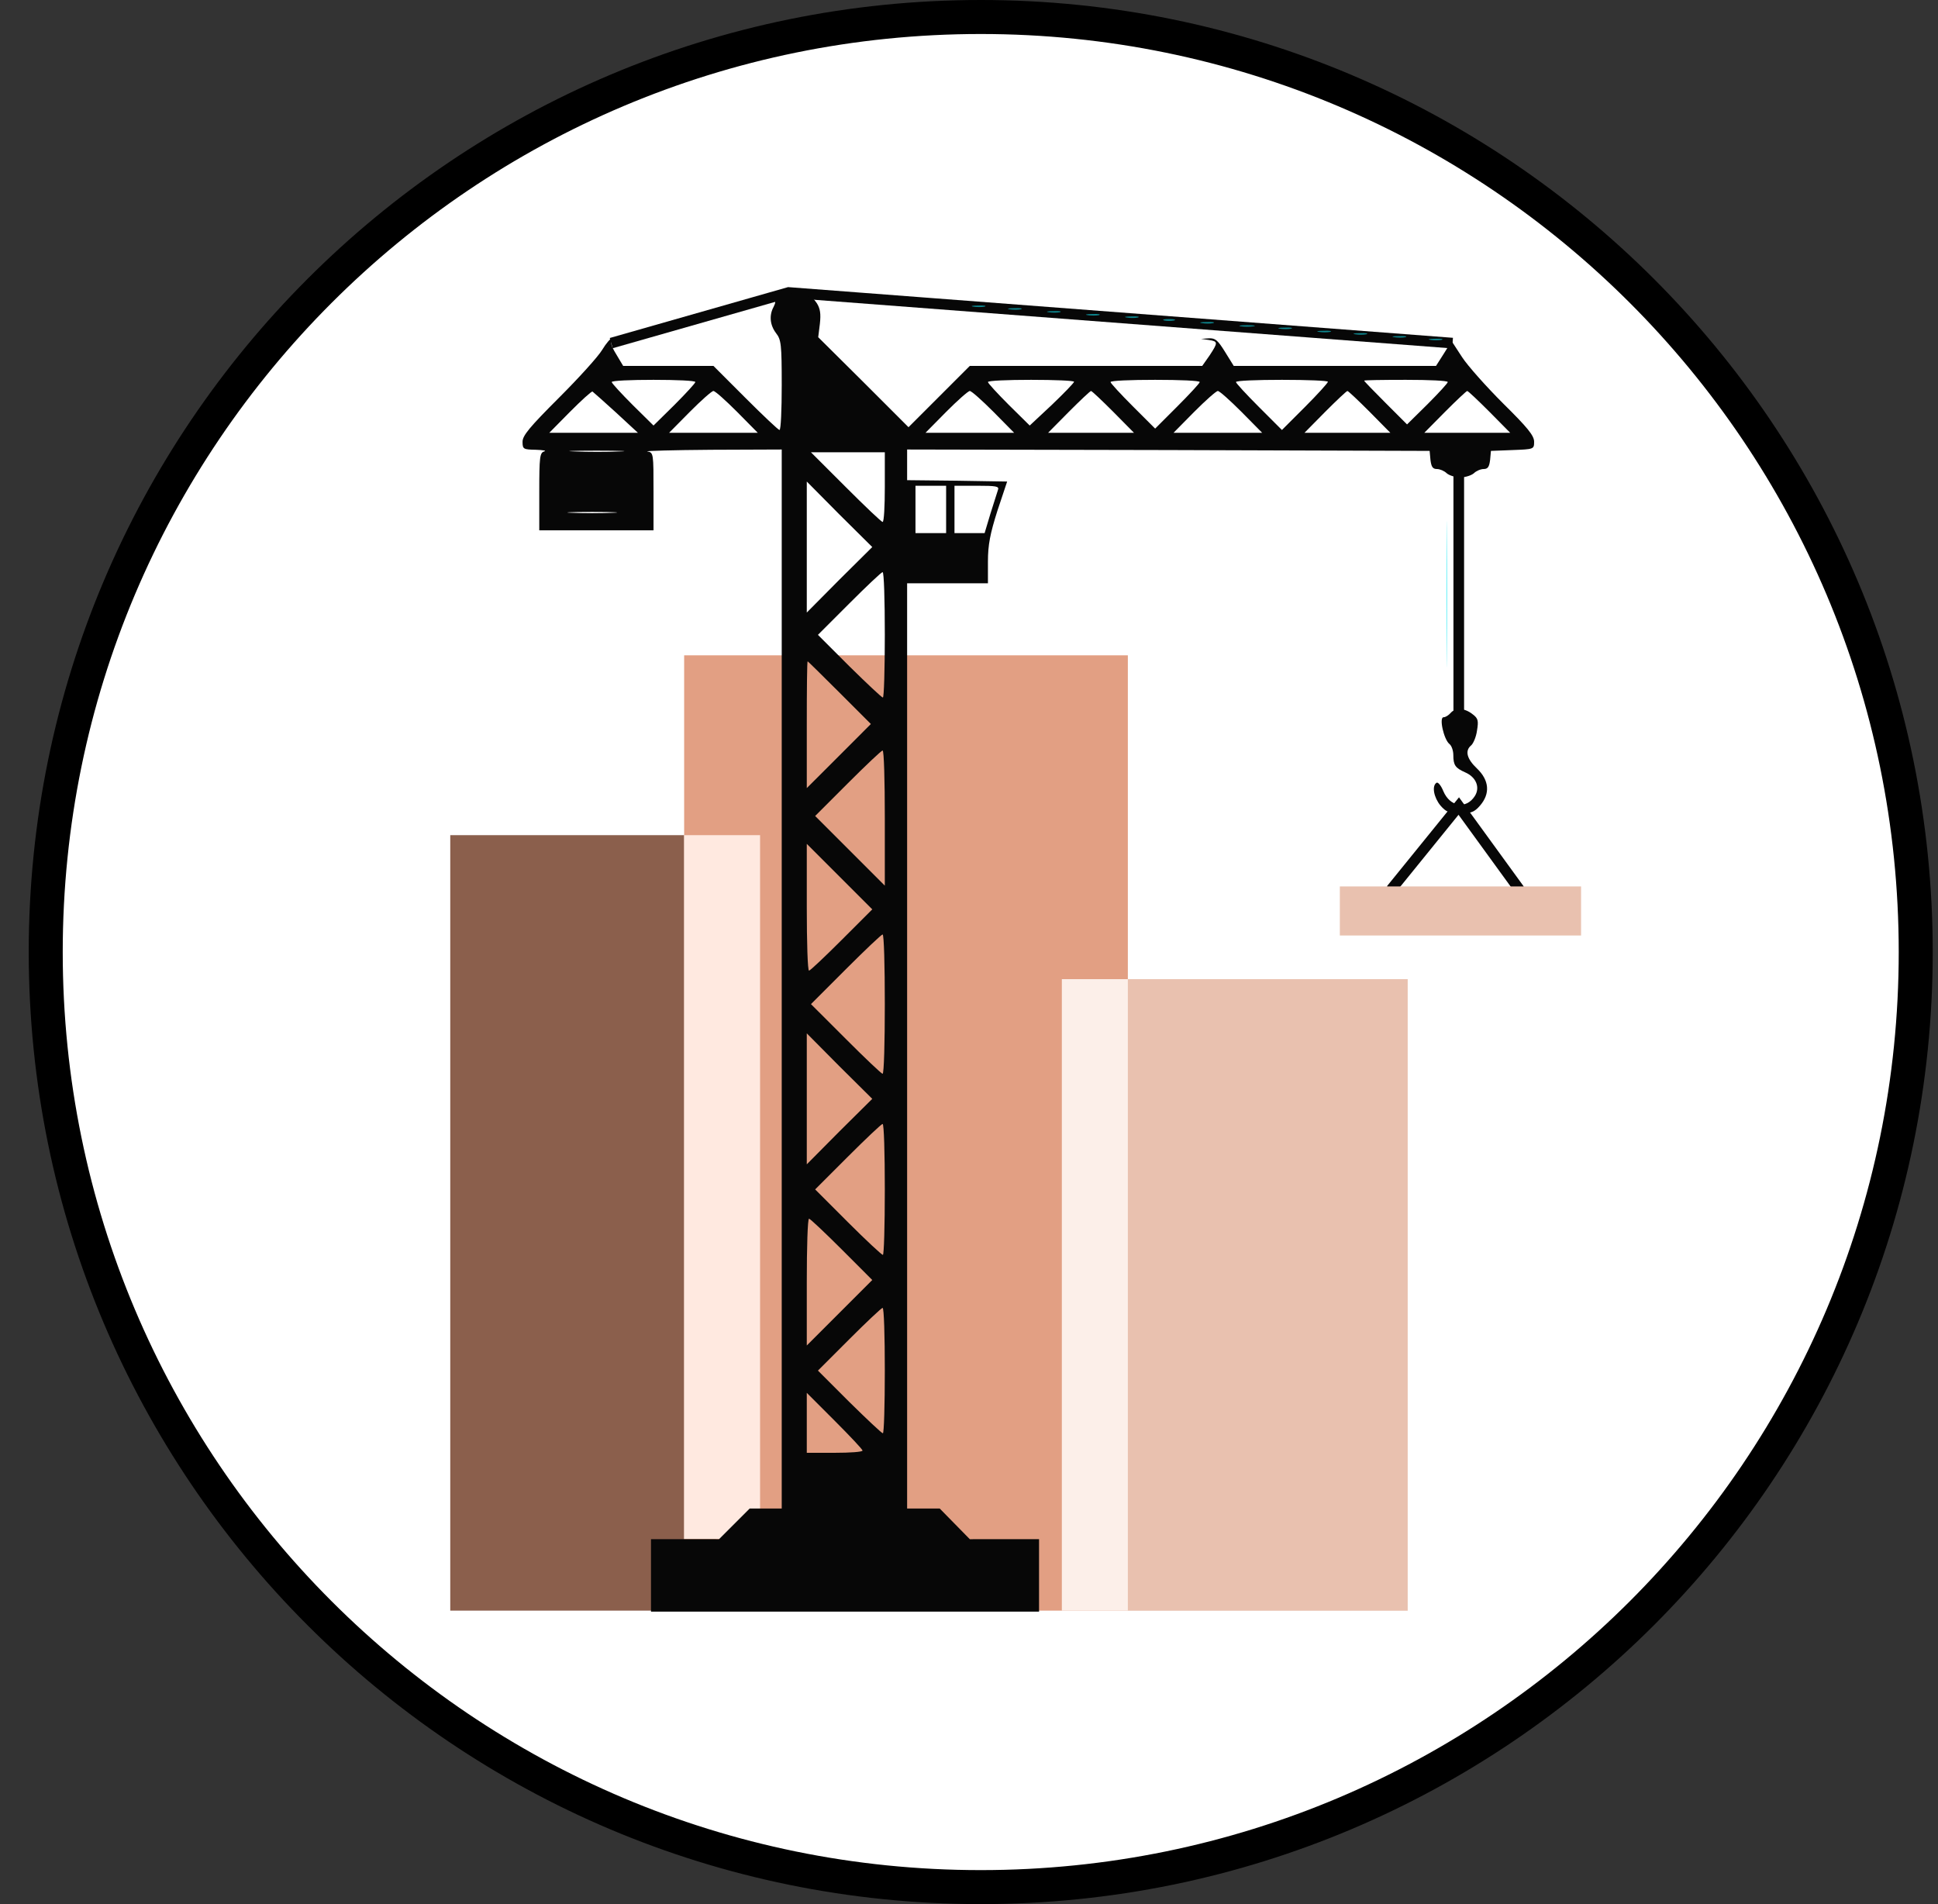
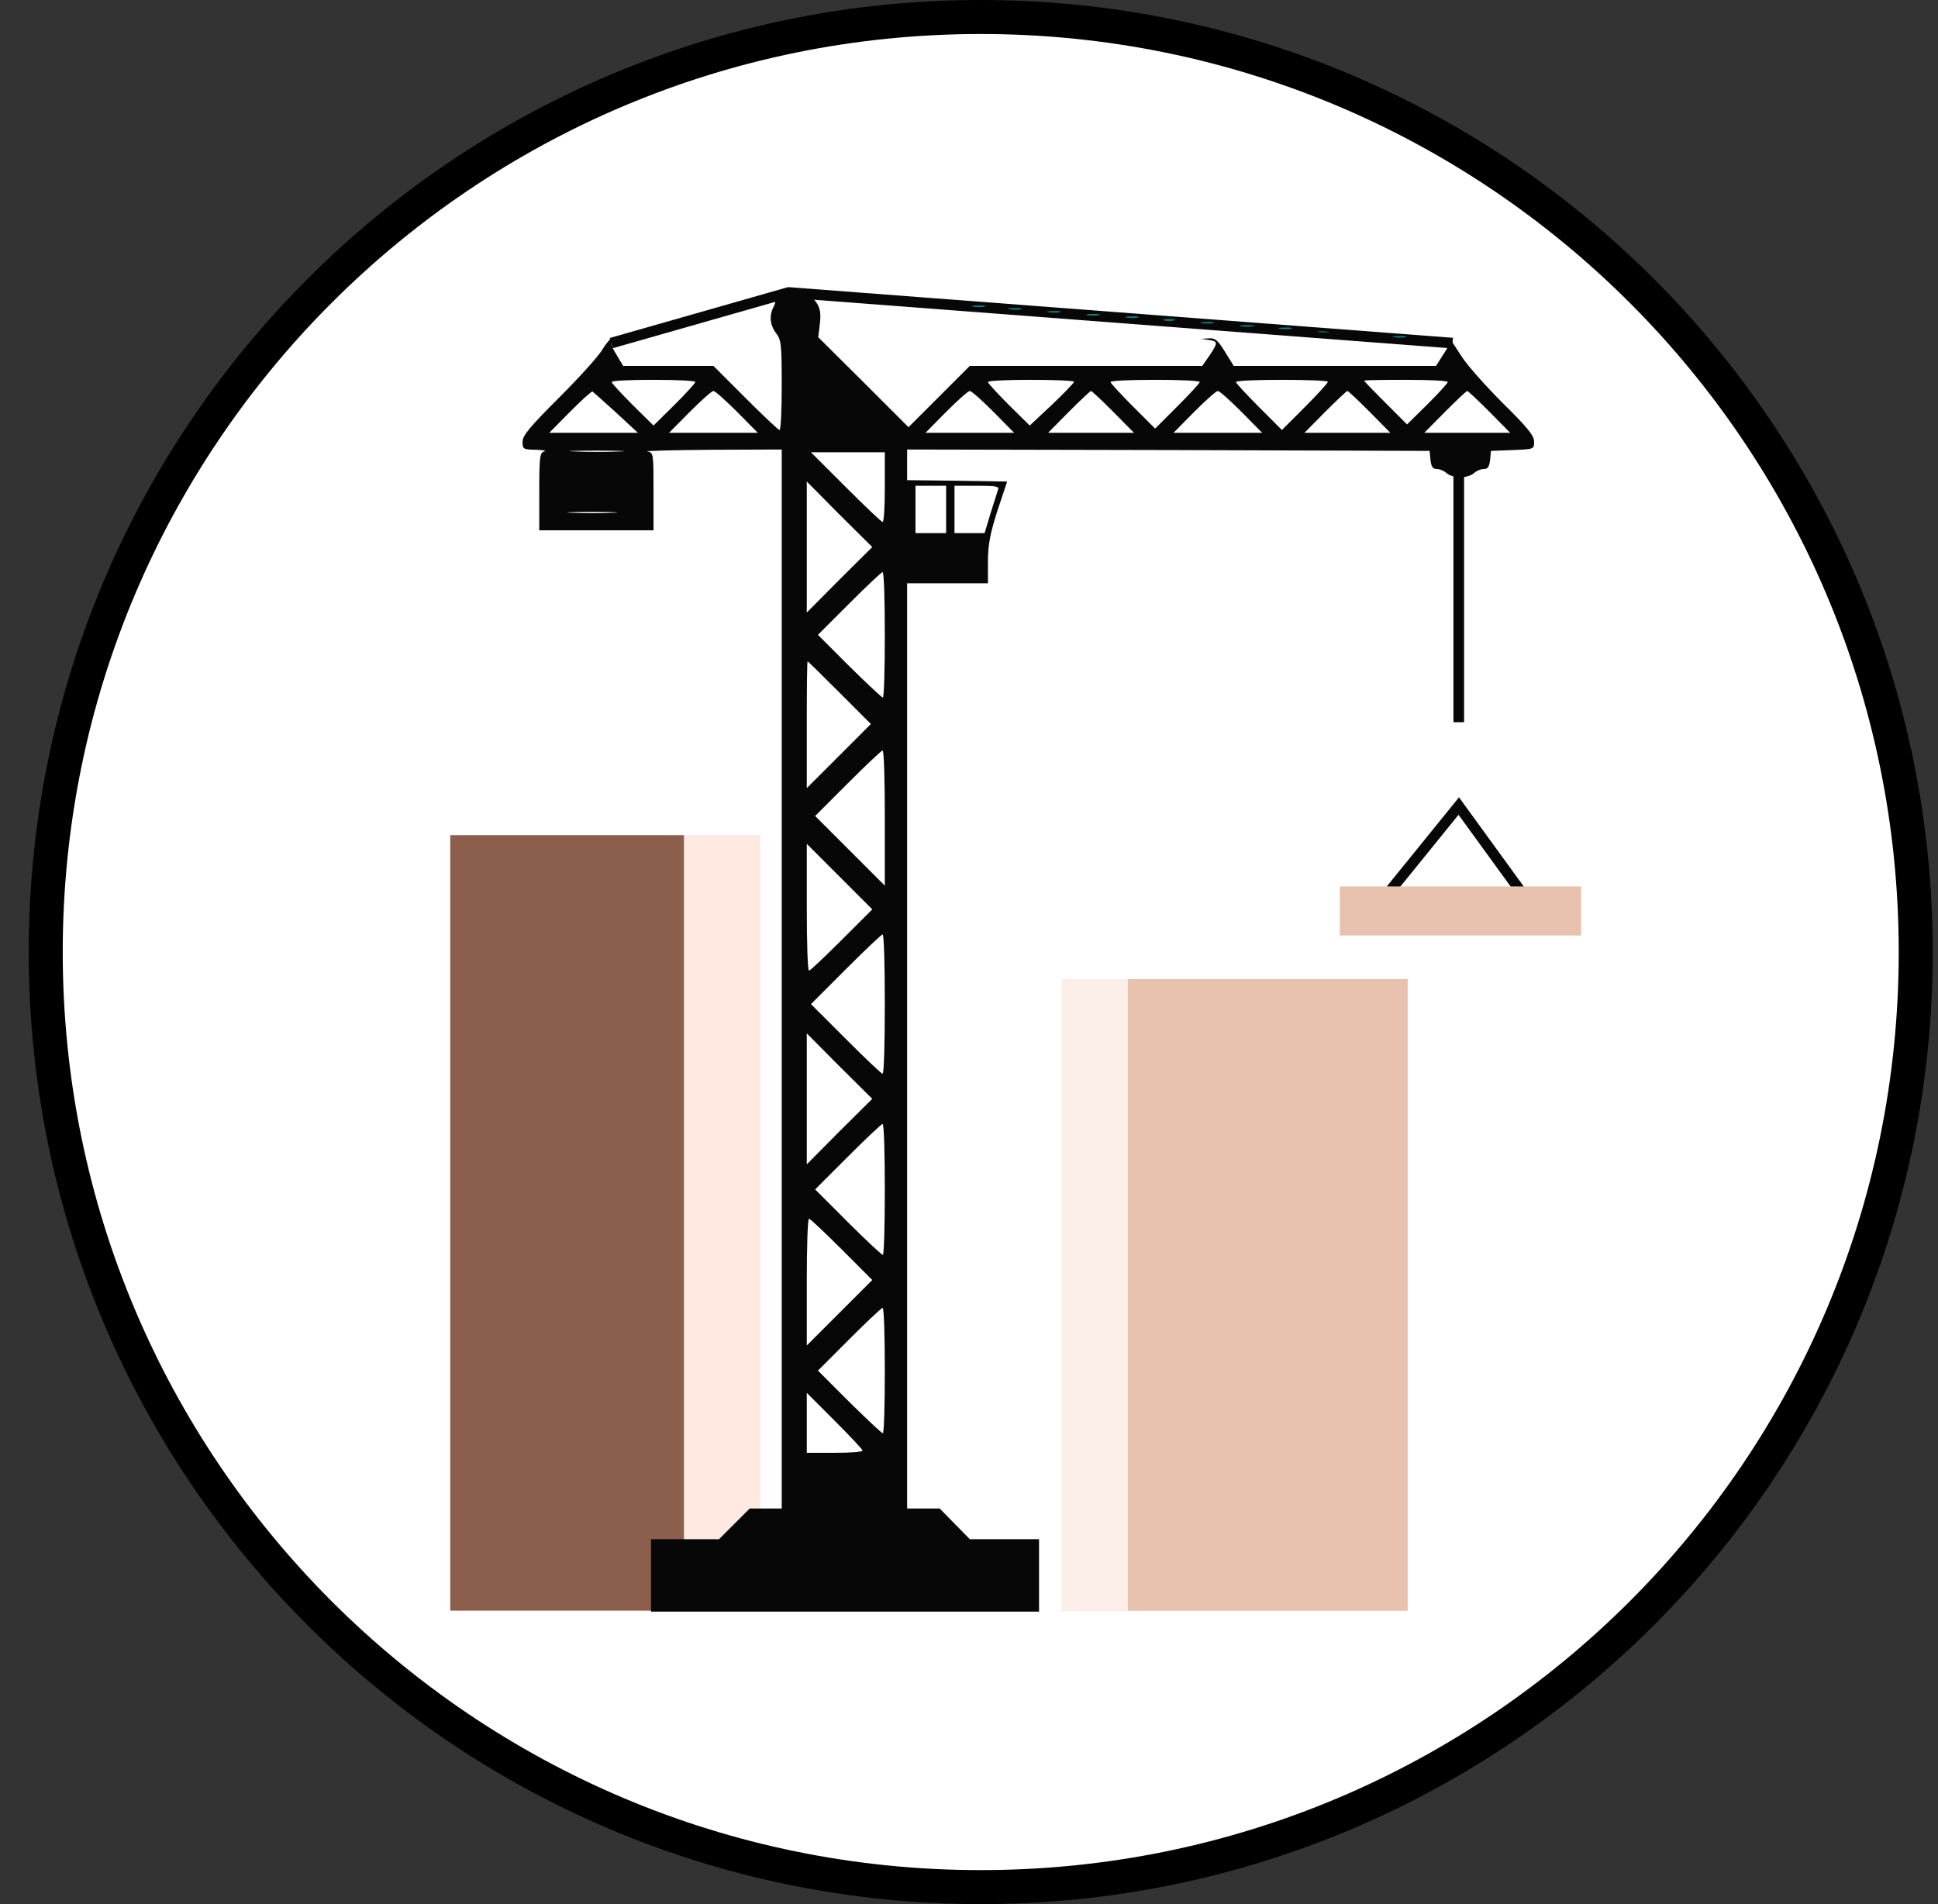
<svg xmlns="http://www.w3.org/2000/svg" width="57" height="56" viewBox="0 0 57 56" fill="none">
  <rect x="0" y="0" width="57" height="56" fill="#333333" stroke="none" />
  <g clip-path="url(#clip0_3611_140)">
    <path d="M28.845 0.5C44.032 0.5 56.345 12.812 56.345 28C56.345 43.188 44.032 55.5 28.845 55.5C13.657 55.5 1.345 43.188 1.345 28C1.345 12.812 13.657 0.5 28.845 0.5Z" fill="white" stroke="black" />
-     <path d="M20.122 47.369H33.172V19.273H20.122V47.369Z" fill="#E29F83" />
    <path d="M42.905 13.748L42.905 21.241M17.977 10.091L23.195 8.602L42.722 10.091M40.912 26.165L42.905 23.706L44.691 26.165" stroke="#070707" stroke-width="0.313" />
    <path d="M39.407 27.513H46.502V26.07H39.407V27.513Z" fill="#E9C1AF" />
    <path d="M31.232 47.372H41.403V28.797H31.232V47.372Z" fill="#E9C1AF" />
    <path d="M31.232 47.372H33.172V28.797H31.232V47.372Z" fill="#FCEFE9" />
    <path d="M13.243 47.369H20.122V24.562H13.243V47.369Z" fill="#8B5F4C" />
    <path d="M20.122 45.257H22.355V24.562H20.122V45.257Z" fill="#FFE9E0" />
    <path d="M22.877 8.687C22.713 8.712 22.672 8.745 22.738 8.794C22.819 8.843 22.819 8.892 22.754 9.023C22.614 9.278 22.647 9.564 22.828 9.802C22.975 9.991 22.992 10.13 22.992 11.327C22.992 12.056 22.967 12.646 22.926 12.646C22.893 12.646 22.442 12.22 21.926 11.704L20.983 10.761H19.656H18.328L18.123 10.417C17.967 10.163 17.943 10.056 18.016 10.007C18.09 9.958 18.09 9.941 18.016 9.941C17.959 9.941 17.828 10.097 17.713 10.286C17.598 10.482 17.025 11.114 16.434 11.704C15.582 12.556 15.369 12.81 15.369 12.991C15.369 13.212 15.394 13.22 15.762 13.228C15.976 13.236 16.082 13.253 16.008 13.277C15.877 13.31 15.861 13.441 15.861 14.458V15.597H17.541H19.221V14.458C19.221 13.335 19.221 13.31 19.041 13.277C18.934 13.261 19.787 13.236 20.926 13.228L22.992 13.22V28.342V44.366H22.516H22.049L21.147 45.268L20.246 45.267H19.147L19.147 47.398H30.245H30.56V46.333V45.267H29.417L28.524 45.268L27.639 44.366H27.163H26.68V30.309V17.154H27.868H29.057V16.515C29.057 16.023 29.122 15.695 29.335 15.023L29.622 14.162L28.147 14.138L26.68 14.122V13.671V13.22L34.368 13.236L42.048 13.261L42.072 13.523C42.097 13.728 42.138 13.794 42.261 13.794C42.351 13.794 42.482 13.851 42.548 13.917C42.622 13.982 42.802 14.04 42.95 14.04C43.097 14.04 43.277 13.982 43.351 13.917C43.417 13.851 43.548 13.794 43.638 13.794C43.761 13.794 43.802 13.728 43.827 13.523L43.851 13.261L44.49 13.236C45.113 13.212 45.121 13.212 45.121 12.991C45.121 12.81 44.925 12.572 44.212 11.868C43.712 11.368 43.163 10.753 42.999 10.499L42.695 10.032L42.466 10.4L42.236 10.761H39.261H36.286L36.032 10.351C35.819 10.007 35.745 9.941 35.556 9.95L35.327 9.966L35.556 9.999C35.827 10.04 35.827 10.073 35.573 10.458L35.36 10.761H31.942H28.524L27.622 11.663L26.721 12.564L25.393 11.236L24.065 9.917L24.114 9.523C24.147 9.228 24.123 9.073 24.024 8.917C23.852 8.655 23.753 8.739 23.555 8.687C23.299 8.62 23.573 8.589 22.877 8.687ZM25.532 12.499C25.532 12.54 25.131 12.564 24.631 12.564H23.729V11.605V10.638L24.631 11.54C25.131 12.031 25.532 12.466 25.532 12.499ZM20.451 11.236C20.451 11.269 20.172 11.572 19.836 11.909L19.221 12.515L18.607 11.909C18.27 11.572 17.992 11.269 17.992 11.236C17.992 11.195 18.549 11.171 19.221 11.171C19.902 11.171 20.451 11.195 20.451 11.236ZM31.59 11.228C31.581 11.269 31.286 11.572 30.934 11.909L30.286 12.515L29.672 11.909C29.335 11.572 29.057 11.269 29.057 11.236C29.057 11.195 29.631 11.171 30.327 11.171C31.024 11.171 31.59 11.195 31.59 11.228ZM35.286 11.236C35.286 11.269 34.991 11.589 34.63 11.95L33.975 12.605L33.319 11.95C32.958 11.589 32.663 11.269 32.663 11.236C32.663 11.195 33.253 11.171 33.975 11.171C34.696 11.171 35.286 11.195 35.286 11.236ZM39.056 11.228C39.056 11.261 38.753 11.597 38.384 11.966L37.704 12.646L37.032 11.974C36.655 11.597 36.352 11.269 36.352 11.236C36.352 11.195 36.958 11.171 37.704 11.171C38.45 11.171 39.056 11.195 39.056 11.228ZM42.581 11.236C42.581 11.269 42.31 11.564 41.982 11.892L41.384 12.482L40.753 11.851C40.409 11.507 40.122 11.212 40.122 11.195C40.122 11.179 40.679 11.171 41.351 11.171C42.032 11.171 42.581 11.195 42.581 11.236ZM18.115 12.13L18.762 12.728H17.459H16.156L16.762 12.114C17.098 11.777 17.393 11.507 17.426 11.515C17.451 11.531 17.762 11.81 18.115 12.13ZM21.68 12.114L22.287 12.728H20.983H19.68L20.287 12.114C20.623 11.777 20.934 11.499 20.983 11.499C21.033 11.499 21.344 11.777 21.68 12.114ZM29.221 12.114L29.827 12.728H28.524H27.221L27.827 12.114C28.163 11.777 28.475 11.499 28.524 11.499C28.573 11.499 28.885 11.777 29.221 12.114ZM32.745 12.114L33.352 12.728H32.089H30.827L31.434 12.114C31.77 11.777 32.065 11.499 32.089 11.499C32.114 11.499 32.409 11.777 32.745 12.114ZM36.515 12.114L37.122 12.728H35.819H34.516L35.122 12.114C35.458 11.777 35.77 11.499 35.819 11.499C35.868 11.499 36.179 11.777 36.515 12.114ZM40.286 12.114L40.892 12.728H39.63H38.368L38.974 12.114C39.31 11.777 39.605 11.499 39.63 11.499C39.655 11.499 39.95 11.777 40.286 12.114ZM43.81 12.114L44.417 12.728H43.154H41.892L42.499 12.114C42.835 11.777 43.13 11.499 43.154 11.499C43.179 11.499 43.474 11.777 43.81 12.114ZM18.221 13.277C17.877 13.294 17.287 13.294 16.91 13.277C16.533 13.269 16.82 13.253 17.541 13.253C18.262 13.253 18.566 13.269 18.221 13.277ZM26.024 14.326C26.024 14.892 26 15.351 25.959 15.351C25.926 15.351 25.442 14.892 24.877 14.326L23.852 13.302H24.942H26.024V14.326ZM24.688 17.048L23.729 18.015V16.089V14.162L24.688 15.13L25.655 16.089L24.688 17.048ZM27.827 14.982V15.679H27.377H26.926V14.982V14.286H27.377H27.827V14.982ZM29.352 14.408C29.327 14.482 29.229 14.794 29.131 15.105L28.959 15.679H28.516H28.073V14.982V14.286H28.737C29.303 14.286 29.393 14.302 29.352 14.408ZM18.016 15.081C17.689 15.097 17.148 15.097 16.828 15.081C16.5 15.072 16.762 15.056 17.418 15.056C18.074 15.056 18.336 15.072 18.016 15.081ZM26.024 18.671C26.024 19.687 26 20.515 25.967 20.515C25.934 20.515 25.491 20.097 24.983 19.597L24.057 18.671L24.975 17.753C25.483 17.244 25.926 16.826 25.959 16.826C26 16.826 26.024 17.654 26.024 18.671ZM24.696 20.375L25.614 21.293L24.672 22.236L23.729 23.178V21.31C23.729 20.285 23.737 19.449 23.754 19.449C23.762 19.449 24.188 19.867 24.696 20.375ZM26.024 24.055V26.047L25 25.023L23.975 23.998L24.934 23.039C25.467 22.506 25.926 22.072 25.959 22.072C26 22.072 26.024 22.965 26.024 24.055ZM24.754 27.645C24.262 28.137 23.828 28.547 23.795 28.547C23.754 28.547 23.729 27.711 23.729 26.686V24.818L24.688 25.777L25.655 26.744L24.754 27.645ZM26.024 29.531C26.024 30.653 26 31.58 25.959 31.58C25.926 31.58 25.442 31.121 24.877 30.555L23.852 29.531L24.877 28.506C25.442 27.941 25.926 27.482 25.959 27.482C26 27.482 26.024 28.399 26.024 29.531ZM24.688 33.276L23.729 34.243V32.317V30.391L24.688 31.358L25.655 32.317L24.688 33.276ZM26.024 34.981C26.024 36.038 26 36.907 25.967 36.907C25.934 36.907 25.467 36.473 24.942 35.948L23.975 34.981L24.934 34.022C25.467 33.489 25.926 33.055 25.959 33.055C26 33.055 26.024 33.924 26.024 34.981ZM24.754 36.743L25.655 37.645L24.688 38.612L23.729 39.571V37.702C23.729 36.678 23.754 35.842 23.795 35.842C23.828 35.842 24.262 36.252 24.754 36.743ZM26.024 40.309C26.024 41.325 26 42.153 25.967 42.153C25.934 42.153 25.491 41.735 24.983 41.235L24.057 40.309L24.975 39.391C25.483 38.883 25.926 38.465 25.959 38.465C26 38.465 26.024 39.292 26.024 40.309ZM25.369 42.661C25.369 42.702 25 42.727 24.549 42.727H23.729V41.85V40.964L24.549 41.784C25 42.235 25.369 42.628 25.369 42.661Z" fill="#070707" />
    <path d="M28.631 9.019C28.729 9.035 28.877 9.035 28.959 9.019C29.032 8.994 28.95 8.978 28.77 8.986C28.59 8.986 28.524 9.003 28.631 9.019Z" fill="#12E9F7" fill-opacity="0.56" />
    <path d="M29.696 9.097C29.794 9.113 29.942 9.113 30.024 9.097C30.098 9.072 30.016 9.056 29.835 9.064C29.655 9.064 29.59 9.081 29.696 9.097Z" fill="#12E9F7" fill-opacity="0.56" />
    <path d="M30.844 9.183C30.942 9.199 31.09 9.199 31.171 9.183C31.245 9.158 31.163 9.142 30.983 9.15C30.803 9.15 30.737 9.167 30.844 9.183Z" fill="#12E9F7" fill-opacity="0.56" />
    <path d="M31.991 9.269C32.09 9.285 32.237 9.285 32.319 9.269C32.393 9.244 32.311 9.228 32.13 9.236C31.95 9.236 31.885 9.253 31.991 9.269Z" fill="#12E9F7" fill-opacity="0.56" />
    <path d="M33.139 9.339C33.237 9.356 33.385 9.356 33.467 9.339C33.54 9.315 33.458 9.298 33.278 9.306C33.098 9.306 33.032 9.323 33.139 9.339Z" fill="#12E9F7" fill-opacity="0.56" />
    <path d="M34.245 9.425C34.319 9.442 34.45 9.442 34.532 9.425C34.606 9.401 34.54 9.384 34.384 9.384C34.229 9.384 34.163 9.401 34.245 9.425Z" fill="#12E9F7" fill-opacity="0.56" />
    <path d="M35.352 9.503C35.45 9.52 35.597 9.52 35.679 9.503C35.753 9.479 35.671 9.462 35.491 9.471C35.311 9.471 35.245 9.487 35.352 9.503Z" fill="#12E9F7" fill-opacity="0.56" />
    <path d="M36.499 9.597C36.597 9.613 36.761 9.613 36.868 9.597C36.966 9.581 36.884 9.564 36.679 9.564C36.475 9.564 36.393 9.581 36.499 9.597Z" fill="#12E9F7" fill-opacity="0.56" />
    <path d="M37.647 9.667C37.745 9.684 37.892 9.684 37.974 9.667C38.048 9.643 37.966 9.626 37.786 9.635C37.606 9.635 37.54 9.651 37.647 9.667Z" fill="#12E9F7" fill-opacity="0.56" />
-     <path d="M38.794 9.761C38.892 9.778 39.04 9.778 39.122 9.761C39.196 9.737 39.114 9.72 38.933 9.728C38.753 9.728 38.687 9.745 38.794 9.761Z" fill="#12E9F7" fill-opacity="0.56" />
-     <path d="M39.859 9.831C39.958 9.848 40.105 9.848 40.187 9.831C40.261 9.807 40.179 9.79 39.999 9.799C39.819 9.799 39.753 9.815 39.859 9.831Z" fill="#12E9F7" fill-opacity="0.56" />
+     <path d="M38.794 9.761C38.892 9.778 39.04 9.778 39.122 9.761C38.753 9.728 38.687 9.745 38.794 9.761Z" fill="#12E9F7" fill-opacity="0.56" />
    <path d="M41.007 9.917C41.105 9.934 41.253 9.934 41.335 9.917C41.409 9.893 41.327 9.876 41.146 9.885C40.966 9.885 40.9 9.901 41.007 9.917Z" fill="#12E9F7" fill-opacity="0.56" />
-     <path d="M42.072 9.996C42.171 10.012 42.318 10.012 42.4 9.996C42.474 9.971 42.392 9.955 42.212 9.963C42.032 9.963 41.966 9.979 42.072 9.996Z" fill="#12E9F7" fill-opacity="0.56" />
-     <path d="M42.54 17.474C42.54 19.392 42.548 20.171 42.556 19.22C42.572 18.261 42.572 16.687 42.556 15.736C42.548 14.777 42.54 15.556 42.54 17.474Z" fill="#12E9F7" fill-opacity="0.56" />
-     <path d="M42.663 20.971C42.605 21.037 42.515 21.094 42.458 21.094C42.318 21.094 42.466 21.75 42.63 21.881C42.695 21.93 42.745 22.078 42.745 22.209C42.745 22.504 42.802 22.586 43.097 22.717C43.417 22.856 43.54 23.16 43.376 23.414C43.122 23.807 42.646 23.733 42.45 23.266C42.384 23.102 42.294 22.996 42.253 23.02C42.105 23.11 42.171 23.455 42.367 23.692C42.531 23.881 42.63 23.922 42.95 23.922C43.269 23.922 43.367 23.881 43.531 23.692C43.835 23.34 43.802 22.947 43.441 22.602C43.138 22.315 43.081 22.078 43.269 21.922C43.335 21.865 43.417 21.668 43.441 21.488C43.49 21.192 43.474 21.127 43.31 21.004C43.072 20.816 42.802 20.807 42.663 20.971Z" fill="#070707" />
    <path d="M23.399 12.817V10.469H23.922L26.067 12.817H23.399Z" fill="#070707" />
  </g>
  <defs>
    <clipPath id="clip0_3611_140">
      <rect width="56" height="56" fill="white" transform="translate(0.845)" />
    </clipPath>
  </defs>
</svg>